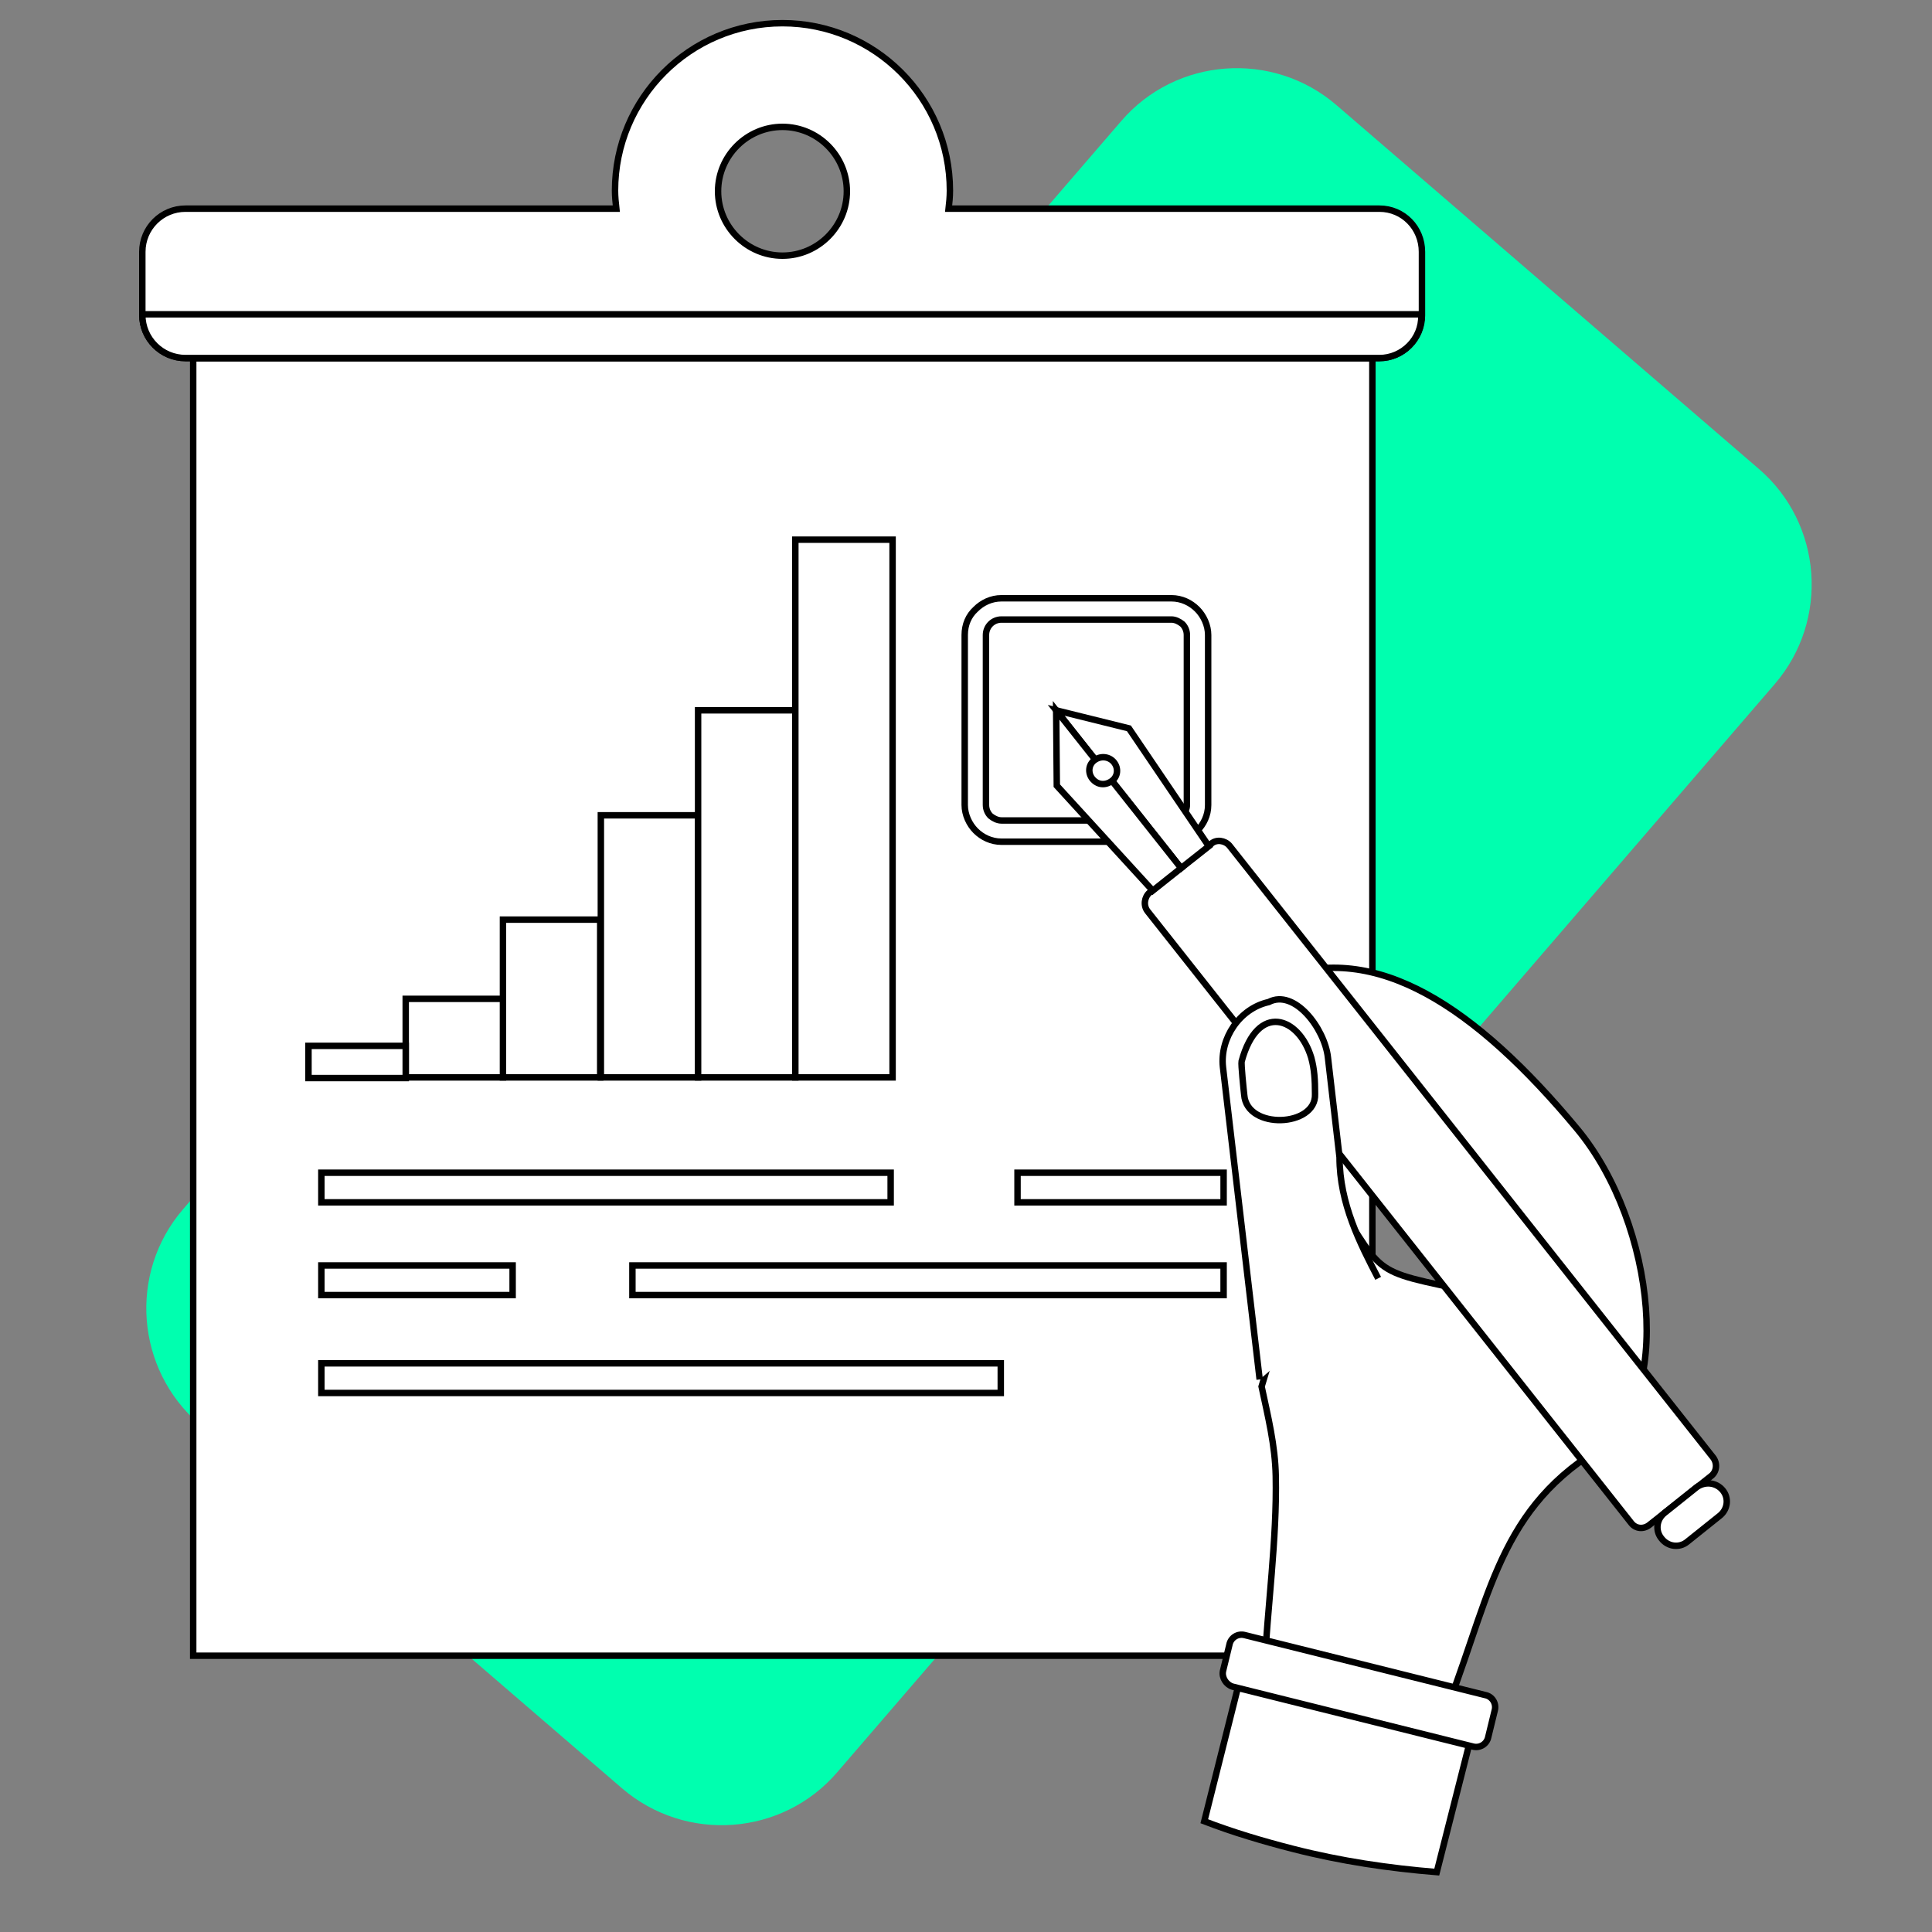
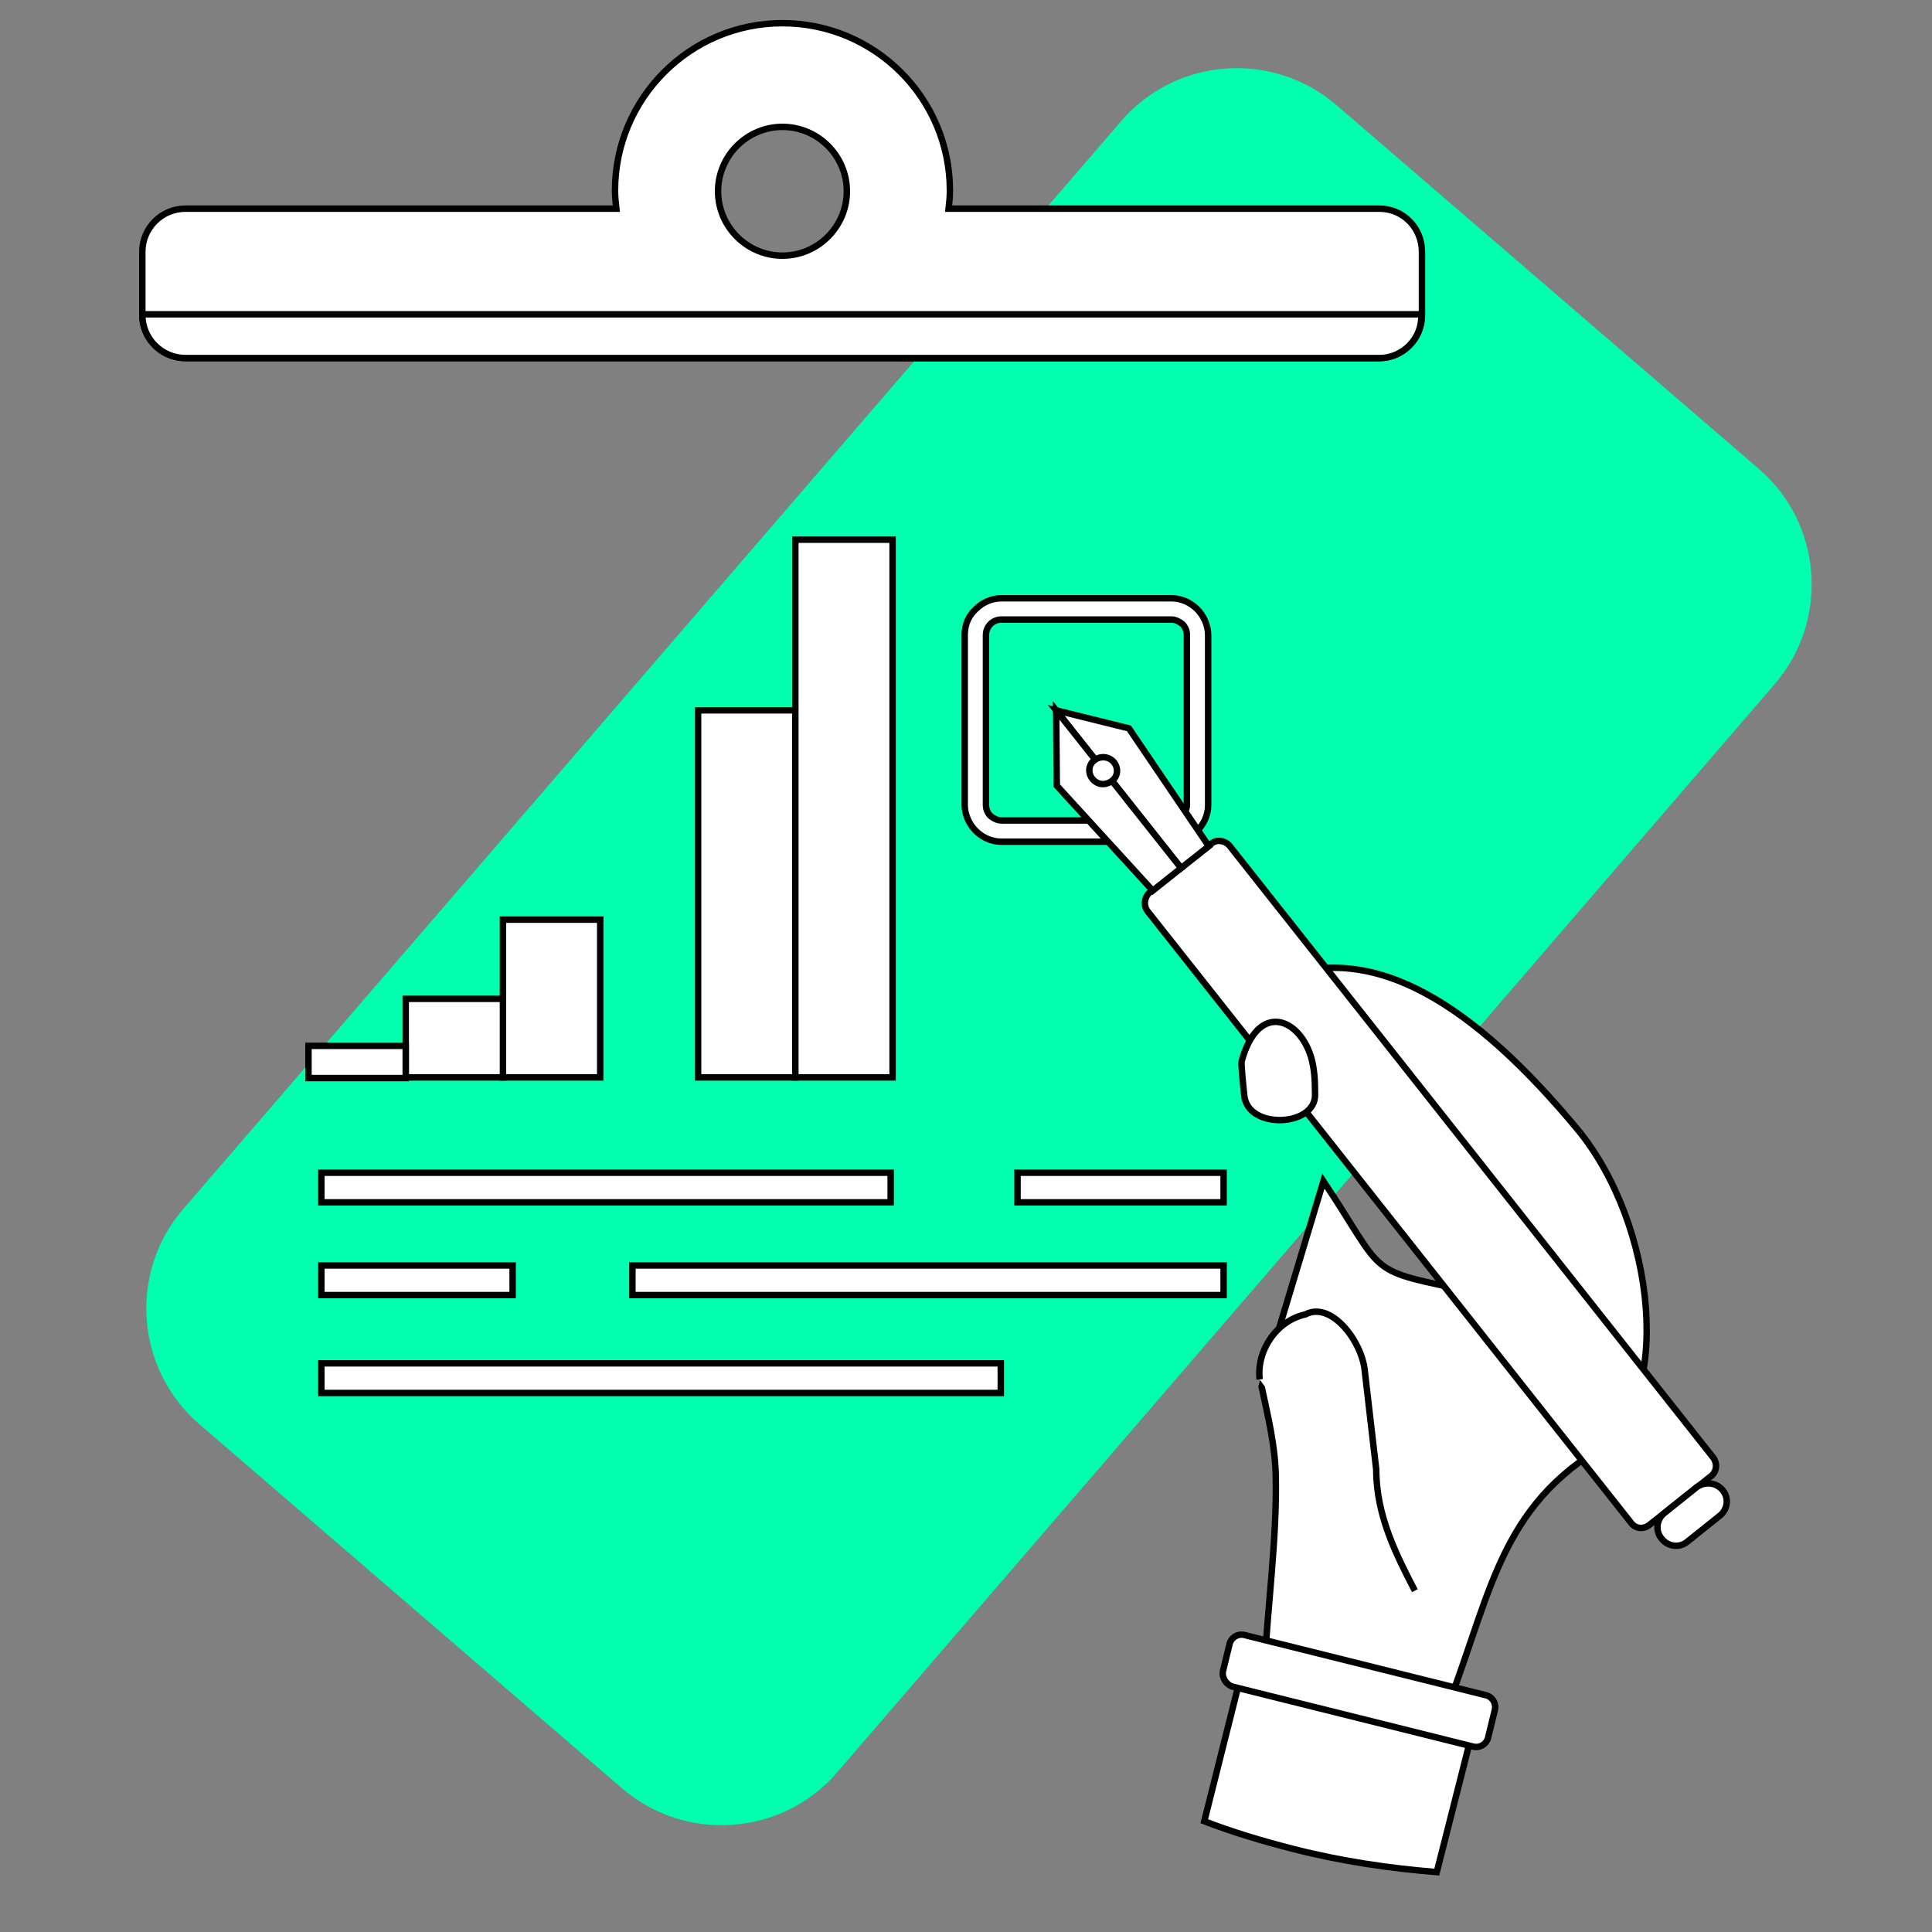
<svg xmlns="http://www.w3.org/2000/svg" version="1.1" id="Layer_1" x="0px" y="0px" viewBox="0 0 300 300" style="enable-background:new 0 0 300 300;" xml:space="preserve">
  <rect x="0" y="0" width="300" height="300" fill="#808080" stroke="none" />
  <style type="text/css">
	.st0{fill:#00FFAF;}
	.st1{fill-rule:evenodd;clip-rule:evenodd;fill:#FFFFFF;stroke:#000000;stroke-miterlimit:10;}
	.st2{fill:#FFFFFF;stroke:#000000;stroke-miterlimit:10;}
</style>
  <path class="st0" d="M28.4,187.8l145.7-169c8.5-9.9,23.5-11,33.4-2.5l65.6,56.5c9.9,8.5,11,23.5,2.5,33.4L130,275.2  c-8.5,9.9-23.5,11-33.4,2.5l-65.7-56.6C21.1,212.6,19.9,197.7,28.4,187.8z" />
  <g id="Report_1_">
    <g>
      <g>
-         <rect x="30" y="55.6" class="st1" width="183.1" height="201.5" />
        <path class="st1" d="M214.2,55.6h-92.7H28.8c-3.7,0-6.7-3-6.7-6.7v-9.8c0-3.7,3-6.7,6.7-6.7h66.9c-0.1-0.9-0.2-1.9-0.2-2.8     c0-14.3,11.6-26,26-26c14.3,0,26,11.6,26,26c0,1-0.1,1.9-0.2,2.8h66.9c3.7,0,6.6,3,6.6,6.7V49C220.8,52.6,217.8,55.6,214.2,55.6     L214.2,55.6z M121.5,19.7c-5.5,0-10,4.5-10,10c0,5.5,4.5,10,10,10c5.5,0,10-4.5,10-10S127,19.7,121.5,19.7L121.5,19.7z" />
        <path class="st1" d="M214.2,55.6h-92.7H28.8c-3.7,0-6.7-3-6.7-6.7v-0.1h198.6V49C220.8,52.6,217.8,55.6,214.2,55.6L214.2,55.6z" />
        <rect x="49.9" y="182.1" class="st1" width="88.4" height="4.6" />
        <rect x="158" y="182.1" class="st1" width="32" height="4.6" />
        <rect x="98.2" y="196.5" class="st1" width="91.8" height="4.6" />
        <rect x="49.9" y="211.7" class="st1" width="105.5" height="4.6" />
        <rect x="49.9" y="196.5" class="st1" width="29.7" height="4.6" />
      </g>
      <g>
        <path class="st2" d="M155.5,92.9h26.4c1.6,0,3,0.7,4,1.7c1,1,1.7,2.5,1.7,4v26.4c0,1.6-0.7,3-1.7,4c-1,1-2.5,1.7-4,1.7h-26.4     c-1.6,0-3-0.7-4-1.7s-1.7-2.5-1.7-4V98.6c0-1.6,0.6-3,1.7-4C152.5,93.6,153.9,92.9,155.5,92.9L155.5,92.9z M181.9,96.2h-26.4     c-0.7,0-1.3,0.3-1.7,0.7c-0.4,0.4-0.7,1-0.7,1.7v26.4c0,0.7,0.3,1.3,0.7,1.7c0.5,0.4,1.1,0.7,1.7,0.7h26.4c0.7,0,1.3-0.3,1.7-0.7     c0.4-0.5,0.7-1.1,0.7-1.7V98.6c0-0.7-0.3-1.3-0.7-1.7C183.1,96.5,182.5,96.2,181.9,96.2L181.9,96.2z" />
        <rect x="78.1" y="142.8" class="st1" width="15.1" height="24.5" />
-         <rect x="93.3" y="126.6" class="st1" width="15.1" height="40.7" />
        <rect x="108.4" y="110.3" class="st1" width="15.1" height="57" />
        <rect x="123.5" y="83.8" class="st1" width="15.1" height="83.5" />
        <rect x="63" y="155.1" class="st1" width="15.1" height="12.2" />
        <rect x="47.9" y="162.4" class="st1" width="15.1" height="5" />
      </g>
    </g>
    <g>
      <g>
        <path class="st1" d="M223.1,290.7c-7.4-0.6-14.9-1.7-22.3-3.6c-4.7-1.2-9.4-2.6-13.8-4.3l5.1-20.3c0.4-1.7,1.9-2.8,3.4-2.5     l30.7,7.7c1.4,0.4,2.2,2.1,1.8,3.7L223.1,290.7L223.1,290.7z" />
        <path class="st1" d="M248,225.2c12-7.3,9.2-35.1-3.1-49.9c-15.8-19-31.3-29.2-46.4-23.4c10.2,16.3,20.5,32.5,30.7,48.8     c-17.6-3.7-13.6-2.1-23.7-17.3l-9.6,31.9c1,4.7,2.1,9.1,2.2,13.9c0.2,9.8-1.3,20.4-1.8,30.5l27.4,8     C231.2,249.5,232,235.1,248,225.2L248,225.2z" />
        <path class="st1" d="M191.4,261.9l37.3,9.3c1.1,0.3,2.2-0.4,2.4-1.5l1-4.1c0.3-1.1-0.4-2.2-1.5-2.4l-37.3-9.3     c-1.1-0.3-2.2,0.4-2.4,1.5l-1,4.1C189.7,260.5,190.4,261.6,191.4,261.9L191.4,261.9z" />
      </g>
      <g>
        <path class="st1" d="M178.2,141.5l75.1,95c0.7,0.9,1.9,1,2.8,0.3l9.6-7.6c0.9-0.7,1-2,0.3-2.9l-75.1-95c-0.7-0.8-2-1-2.8-0.3     l-9.6,7.6C177.7,139.3,177.5,140.6,178.2,141.5L178.2,141.5z" />
        <polygon class="st1" points="187.7,131.4 175.3,113.1 164,110.3 183.4,134.8    " />
        <polygon class="st1" points="179,138.3 164.1,122 164,110.3 183.4,134.8    " />
        <path class="st1" d="M173,118.4c0.7,0.9,0.6,2.2-0.4,2.9s-2.2,0.6-3-0.4c-0.7-0.9-0.6-2.2,0.4-2.9     C171,117.3,172.3,117.5,173,118.4L173,118.4z" />
        <path class="st1" d="M267.5,231.4L267.5,231.4c1,1.2,0.8,3-0.5,4l-5,4c-1.2,1-3,0.8-4-0.5l0,0c-1-1.2-0.8-3,0.5-4l5-4     C264.8,230,266.5,230.2,267.5,231.4L267.5,231.4z" />
      </g>
      <g>
-         <path class="st1" d="M195.6,214.2l-5.7-48.5c-0.5-4.5,2.6-9.1,7.1-10.1l0,0c4-2.1,8.7,4.1,9.2,8.6l0,0l1.8,15.5     c0,7.2,3.2,13.4,6,18.8" />
+         <path class="st1" d="M195.6,214.2c-0.5-4.5,2.6-9.1,7.1-10.1l0,0c4-2.1,8.7,4.1,9.2,8.6l0,0l1.8,15.5     c0,7.2,3.2,13.4,6,18.8" />
        <path class="st1" d="M193.2,170c-0.1-0.9-0.5-4.7-0.4-5.2c2.5-9.2,8.9-6.9,10.8-0.6c0.5,1.8,0.6,3.5,0.6,5.7     C204.4,175,193.6,175.5,193.2,170L193.2,170z" />
      </g>
    </g>
  </g>
</svg>